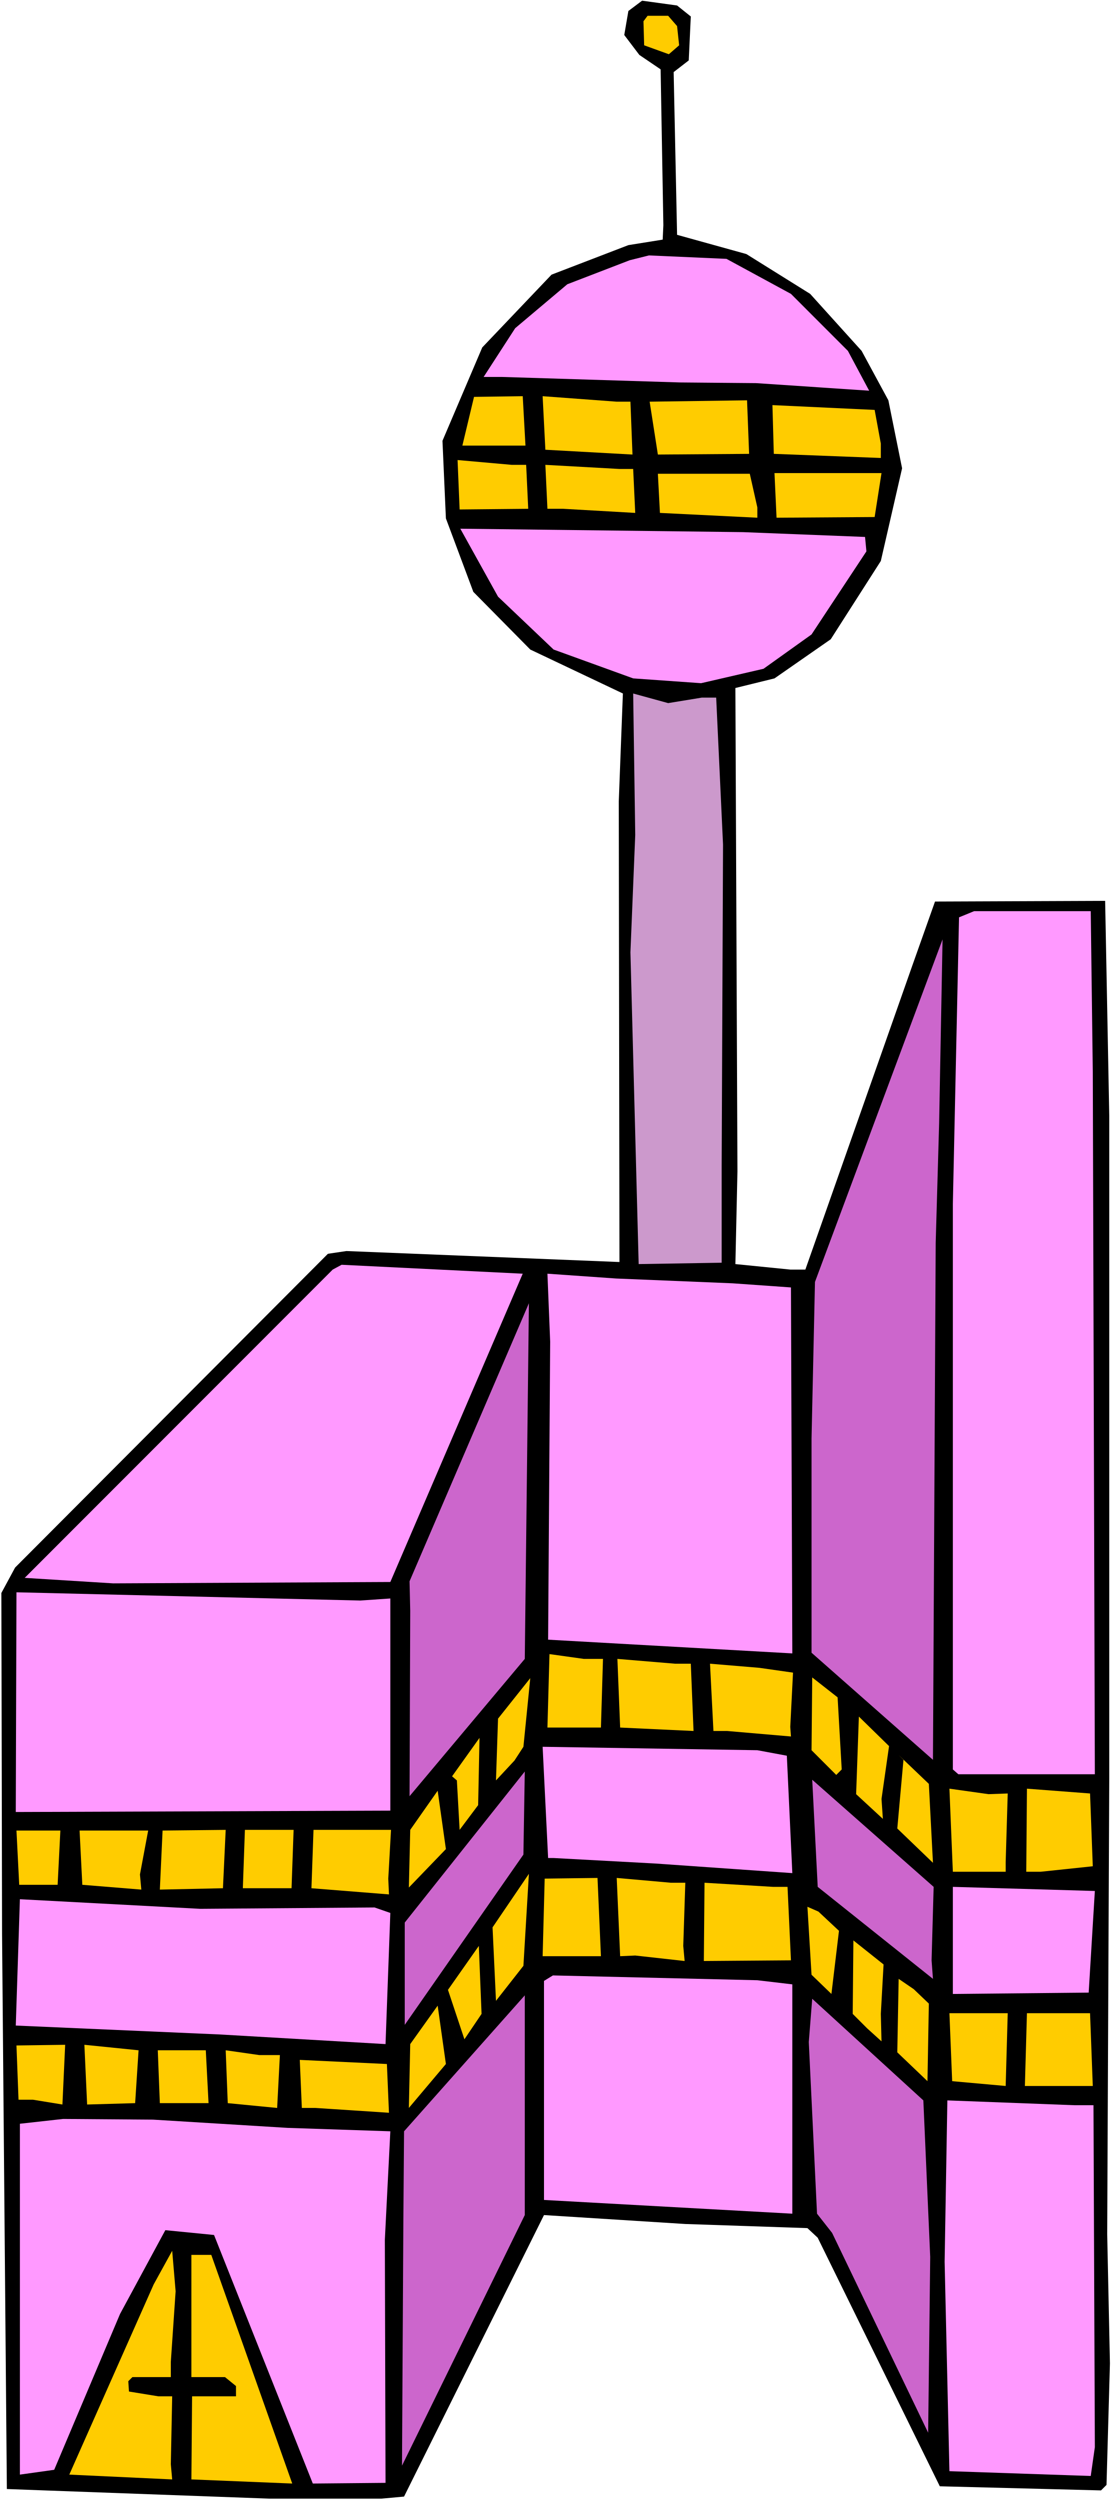
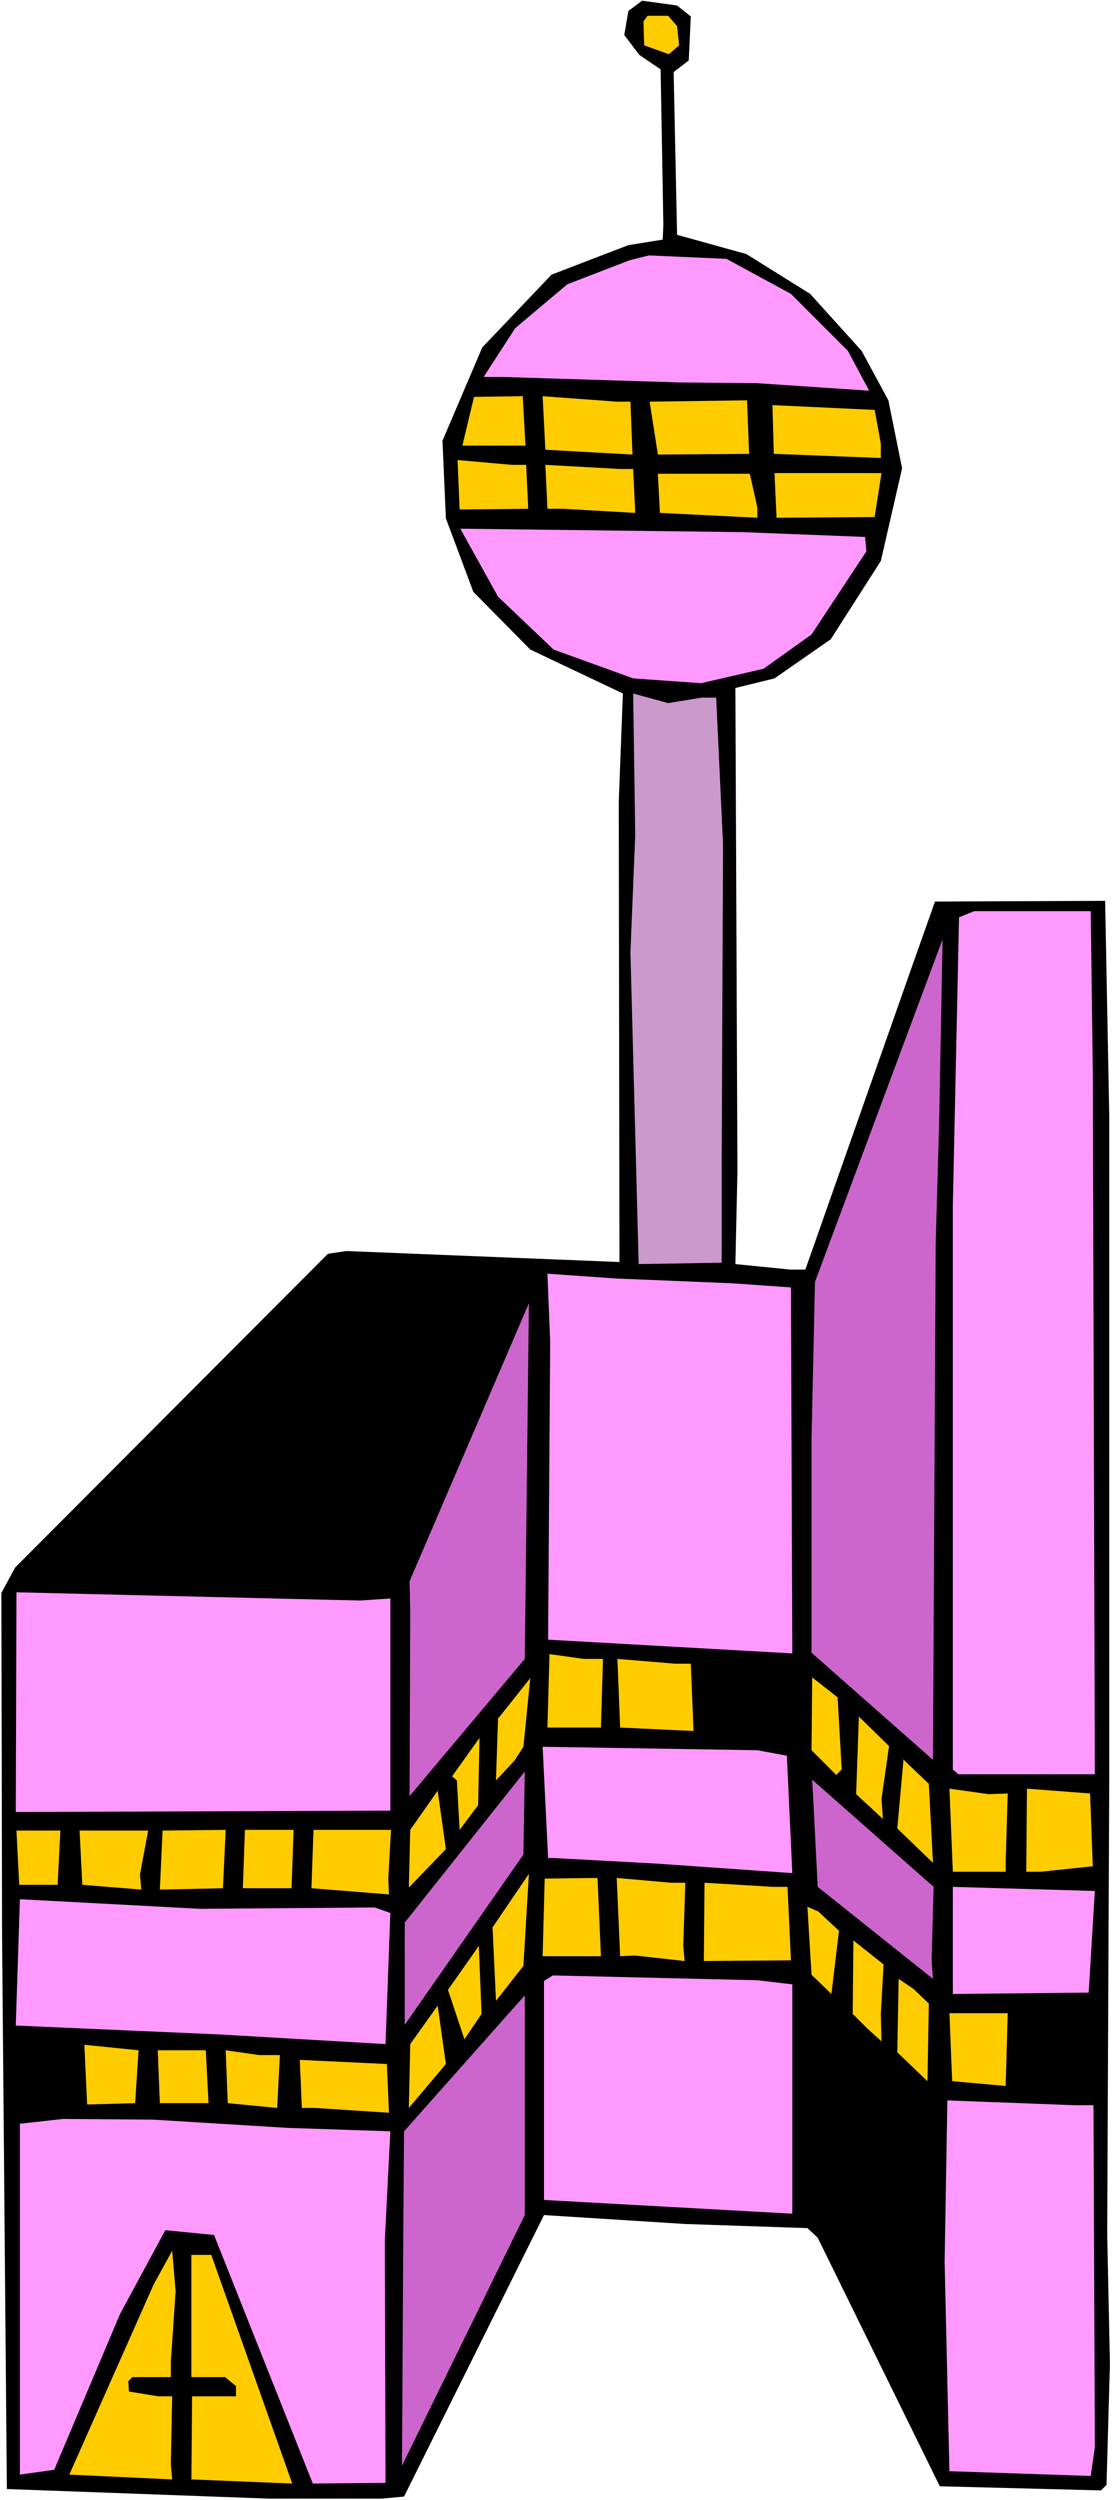
<svg xmlns="http://www.w3.org/2000/svg" xmlns:ns1="http://sodipodi.sourceforge.net/DTD/sodipodi-0.dtd" xmlns:ns2="http://www.inkscape.org/namespaces/inkscape" version="1.0" width="69.284mm" height="155.668mm" id="svg64" ns1:docname="Alien Building 10.wmf">
  <rect width="100%" height="100%" fill="#333333" stroke="none" />
  <ns1:namedview id="namedview64" pagecolor="#ffffff" bordercolor="#000000" borderopacity="0.25" ns2:showpageshadow="2" ns2:pageopacity="0.0" ns2:pagecheckerboard="0" ns2:deskcolor="#d1d1d1" ns2:document-units="mm" />
  <defs id="defs1">
    <pattern id="WMFhbasepattern" patternUnits="userSpaceOnUse" width="6" height="6" x="0" y="0" />
  </defs>
  <path style="fill:#ffffff;fill-opacity:1;fill-rule:evenodd;stroke:none" d="M 0,588.353 H 261.861 V 0 H 0 Z" id="path1" />
  <path style="fill:#000000;fill-opacity:1;fill-rule:evenodd;stroke:none" d="m 162.674,3.878 -0.485,10.342 -3.554,2.747 0.808,38.297 16.316,4.525 15.024,9.372 12.116,13.412 6.3,11.635 3.231,15.998 -5.008,21.815 -11.793,18.421 -13.247,9.211 -9.208,2.262 0.485,113.76 -0.485,21.815 12.923,1.293 h 3.554 l 25.201,-71.585 5.331,-15.028 40.063,-0.162 0.969,50.578 v 156.097 l -0.485,107.135 0.646,30.379 -0.808,28.602 -1.292,1.293 -37.963,-0.97 -28.755,-58.496 -2.423,-2.262 -28.755,-0.97 -33.278,-2.101 -32.955,66.252 -5.331,0.485 H 63.486 L 1.615,585.768 0.485,455.202 0.323,374.891 3.554,368.913 77.218,295.065 l 4.362,-0.646 64.294,2.585 -0.162,-108.428 0.969,-25.37 -21.808,-10.342 -13.408,-13.574 -6.462,-17.29 -0.808,-18.26 9.37,-21.976 16.316,-17.129 18.093,-6.948 8.077,-1.293 0.162,-3.393 -0.646,-36.681 -5.008,-3.393 -3.554,-4.686 0.969,-5.656 3.231,-2.424 8.239,1.131 z" id="path2" />
  <path style="fill:#ffcc00;fill-opacity:1;fill-rule:evenodd;stroke:none" d="m 159.443,6.14 0.485,4.525 -2.423,2.101 -5.816,-2.101 -0.162,-5.656 0.969,-1.293 h 4.846 z" id="path3" />
  <path style="fill:#ff99ff;fill-opacity:1;fill-rule:evenodd;stroke:none" d="m 186.259,69.161 13.408,13.412 5.008,9.372 -26.655,-1.778 -17.931,-0.162 -41.84,-1.293 h -4.362 l 7.431,-11.473 12.277,-10.342 14.7,-5.656 4.523,-1.131 18.254,0.808 z" id="path4" />
  <path style="fill:#ffcc00;fill-opacity:1;fill-rule:evenodd;stroke:none" d="m 123.742,104.873 h -14.862 l 2.746,-11.473 11.47,-0.162 z" id="path5" />
  <path style="fill:#ffcc00;fill-opacity:1;fill-rule:evenodd;stroke:none" d="m 148.458,94.531 0.485,12.443 -20.516,-1.131 -0.646,-12.604 17.447,1.293 z" id="path6" />
  <path style="fill:#ffcc00;fill-opacity:1;fill-rule:evenodd;stroke:none" d="m 176.405,106.812 -21.485,0.162 -1.939,-12.443 22.939,-0.323 z" id="path7" />
  <path style="fill:#ffcc00;fill-opacity:1;fill-rule:evenodd;stroke:none" d="m 207.421,104.388 v 3.393 l -25.201,-0.97 -0.323,-11.473 24.07,1.131 z" id="path8" />
  <path style="fill:#ffcc00;fill-opacity:1;fill-rule:evenodd;stroke:none" d="m 123.904,109.397 0.485,10.342 -16.154,0.162 -0.485,-11.635 12.762,1.131 z" id="path9" />
  <path style="fill:#ffcc00;fill-opacity:1;fill-rule:evenodd;stroke:none" d="m 149.104,110.367 0.485,10.342 -16.962,-0.97 h -3.716 l -0.485,-10.342 17.447,0.97 z" id="path10" />
  <path style="fill:#ffcc00;fill-opacity:1;fill-rule:evenodd;stroke:none" d="m 178.344,119.416 v 2.424 l -22.939,-1.131 -0.485,-9.211 h 21.647 z" id="path11" />
  <path style="fill:#ffcc00;fill-opacity:1;fill-rule:evenodd;stroke:none" d="m 205.967,121.678 -23.101,0.162 -0.485,-10.503 h 25.201 z" id="path12" />
  <path style="fill:#ff99ff;fill-opacity:1;fill-rule:evenodd;stroke:none" d="m 203.706,126.364 0.323,3.393 -12.923,19.553 -11.308,8.08 -14.7,3.393 -15.993,-1.131 -18.739,-6.787 -13.085,-12.443 -8.885,-15.998 66.556,0.808 z" id="path13" />
  <path style="fill:#cc99cc;fill-opacity:1;fill-rule:evenodd;stroke:none" d="m 165.259,164.177 h 3.392 l 1.615,34.581 -0.323,75.625 v 22.784 l -19.547,0.323 -1.939,-73.362 1.131,-27.632 -0.485,-33.288 8.239,2.262 z" id="path14" />
  <path style="fill:#ff99ff;fill-opacity:1;fill-rule:evenodd;stroke:none" d="m 257.338,252.244 0.485,165.308 h -32.147 l -1.292,-1.131 V 283.269 l 1.454,-67.383 3.554,-1.454 h 27.462 z" id="path15" />
  <path style="fill:#cc66cc;fill-opacity:1;fill-rule:evenodd;stroke:none" d="m 220.345,292.48 -0.646,121.678 -28.593,-25.208 v -50.416 l 0.808,-36.843 30.047,-80.634 -0.808,43.306 z" id="path16" />
-   <path style="fill:#ff99ff;fill-opacity:1;fill-rule:evenodd;stroke:none" d="m 91.918,372.306 -65.263,0.323 -20.839,-1.293 72.533,-72.554 2.1,-1.131 42.647,2.101 z" id="path17" />
  <path style="fill:#ff99ff;fill-opacity:1;fill-rule:evenodd;stroke:none" d="m 172.528,302.014 13.731,0.97 0.323,86.128 -57.509,-3.232 0.485,-70.131 -0.646,-15.998 16.154,1.131 z" id="path18" />
  <path style="fill:#cc66cc;fill-opacity:1;fill-rule:evenodd;stroke:none" d="m 96.441,422.722 0.162,-43.63 -0.162,-6.948 28.109,-65.444 -0.969,83.704 z" id="path19" />
  <path style="fill:#ff99ff;fill-opacity:1;fill-rule:evenodd;stroke:none" d="m 91.918,376.184 v 49.932 l -88.203,0.323 0.162,-51.709 80.933,1.939 z" id="path20" />
  <path style="fill:#ffcc00;fill-opacity:1;fill-rule:evenodd;stroke:none" d="m 141.996,390.404 -0.485,16.159 H 128.911 l 0.485,-17.29 8.077,1.131 z" id="path21" />
  <path style="fill:#ffcc00;fill-opacity:1;fill-rule:evenodd;stroke:none" d="m 162.674,391.535 0.646,15.836 -17.285,-0.808 -0.646,-16.159 13.57,1.131 z" id="path22" />
-   <path style="fill:#ffcc00;fill-opacity:1;fill-rule:evenodd;stroke:none" d="m 186.744,393.636 -0.646,12.766 0.162,2.262 -15.024,-1.293 h -3.231 l -0.808,-15.836 11.631,0.97 z" id="path23" />
  <path style="fill:#ffcc00;fill-opacity:1;fill-rule:evenodd;stroke:none" d="m 121.157,414.32 -4.362,4.686 0.485,-14.543 7.593,-9.534 -1.615,16.159 z" id="path24" />
  <path style="fill:#ffcc00;fill-opacity:1;fill-rule:evenodd;stroke:none" d="m 198.213,416.42 -1.292,1.293 -5.816,-5.817 0.162,-17.129 5.977,4.686 z" id="path25" />
  <path style="fill:#ffcc00;fill-opacity:1;fill-rule:evenodd;stroke:none" d="m 207.583,423.369 0.323,4.686 -6.3,-5.817 0.646,-18.26 7.108,6.948 z" id="path26" />
  <path style="fill:#ffcc00;fill-opacity:1;fill-rule:evenodd;stroke:none" d="m 108.234,430.64 -0.646,-11.635 -1.131,-0.97 6.462,-9.049 -0.323,15.836 z" id="path27" />
  <path style="fill:#ff99ff;fill-opacity:1;fill-rule:evenodd;stroke:none" d="m 185.29,413.188 1.292,27.632 -32.309,-2.262 -23.908,-1.293 h -1.292 l -1.292,-26.178 50.563,0.808 z" id="path28" />
  <path style="fill:#ffcc00;fill-opacity:1;fill-rule:evenodd;stroke:none" d="m 219.699,438.397 -8.4,-8.08 1.454,-16.159 -1.131,-1.131 7.108,6.787 z" id="path29" />
  <path style="fill:#cc66cc;fill-opacity:1;fill-rule:evenodd;stroke:none" d="m 95.31,476.532 v -24.077 l 28.27,-35.55 -0.323,19.553 z" id="path30" />
  <path style="fill:#cc66cc;fill-opacity:1;fill-rule:evenodd;stroke:none" d="m 219.376,461.343 0.323,4.363 -27.139,-21.653 -1.292,-25.208 28.593,25.208 z" id="path31" />
  <path style="fill:#ffcc00;fill-opacity:1;fill-rule:evenodd;stroke:none" d="m 96.28,444.214 0.323,-13.574 6.462,-9.211 1.939,13.735 z" id="path32" />
  <path style="fill:#ffcc00;fill-opacity:1;fill-rule:evenodd;stroke:none" d="m 237.307,422.076 -0.485,16.159 v 2.262 h -12.439 l -0.808,-19.553 9.208,1.293 z" id="path33" />
  <path style="fill:#ffcc00;fill-opacity:1;fill-rule:evenodd;stroke:none" d="m 257.338,439.205 -12.277,1.293 h -3.392 l 0.162,-19.553 14.862,1.131 z" id="path34" />
  <path style="fill:#ffcc00;fill-opacity:1;fill-rule:evenodd;stroke:none" d="M 13.57,443.568 H 4.523 L 3.877,430.802 H 14.216 Z" id="path35" />
  <path style="fill:#ffcc00;fill-opacity:1;fill-rule:evenodd;stroke:none" d="m 32.955,441.144 0.323,3.555 -13.893,-1.131 -0.646,-12.766 h 16.154 z" id="path36" />
  <path style="fill:#ffcc00;fill-opacity:1;fill-rule:evenodd;stroke:none" d="m 52.502,444.376 -14.862,0.323 0.646,-13.897 14.862,-0.162 z" id="path37" />
  <path style="fill:#ffcc00;fill-opacity:1;fill-rule:evenodd;stroke:none" d="M 68.656,444.376 H 57.186 l 0.485,-13.735 h 11.47 z" id="path38" />
  <path style="fill:#ffcc00;fill-opacity:1;fill-rule:evenodd;stroke:none" d="m 91.433,442.113 0.162,3.717 -18.254,-1.454 0.485,-13.735 h 18.254 z" id="path39" />
  <path style="fill:#ffcc00;fill-opacity:1;fill-rule:evenodd;stroke:none" d="m 116.796,470.877 -0.808,-17.29 8.562,-12.604 -1.292,21.653 z" id="path40" />
  <path style="fill:#ffcc00;fill-opacity:1;fill-rule:evenodd;stroke:none" d="M 141.512,460.373 H 127.781 l 0.485,-18.26 12.439,-0.162 z" id="path41" />
  <path style="fill:#ffcc00;fill-opacity:1;fill-rule:evenodd;stroke:none" d="m 161.382,443.083 -0.485,14.866 0.323,3.555 -11.631,-1.293 -3.554,0.162 -0.808,-18.421 12.762,1.131 z" id="path42" />
  <path style="fill:#ffcc00;fill-opacity:1;fill-rule:evenodd;stroke:none" d="m 185.451,444.052 0.808,17.29 -20.516,0.162 0.162,-18.421 16.154,0.97 z" id="path43" />
  <path style="fill:#ff99ff;fill-opacity:1;fill-rule:evenodd;stroke:none" d="m 256.369,468.937 -31.986,0.323 v -25.208 l 33.439,0.97 z" id="path44" />
  <path style="fill:#ff99ff;fill-opacity:1;fill-rule:evenodd;stroke:none" d="m 88.203,448.9 3.715,1.293 -1.131,30.864 -38.932,-2.262 -48.14,-2.101 0.969,-29.733 42.486,2.262 z" id="path45" />
  <path style="fill:#ffcc00;fill-opacity:1;fill-rule:evenodd;stroke:none" d="m 197.567,454.394 -1.777,14.866 -4.685,-4.525 -0.969,-15.998 2.585,1.131 z" id="path46" />
  <path style="fill:#ffcc00;fill-opacity:1;fill-rule:evenodd;stroke:none" d="m 207.421,473.947 0.162,6.464 -3.392,-3.07 -3.392,-3.393 0.162,-17.29 7.108,5.656 z" id="path47" />
  <path style="fill:#ffcc00;fill-opacity:1;fill-rule:evenodd;stroke:none" d="m 109.365,479.926 -3.877,-11.635 7.269,-10.342 0.646,15.998 z" id="path48" />
  <path style="fill:#ff99ff;fill-opacity:1;fill-rule:evenodd;stroke:none" d="m 186.582,466.998 v 53.971 l -58.479,-3.232 v -51.548 l 2.1,-1.293 48.14,1.131 z" id="path49" />
  <path style="fill:#ffcc00;fill-opacity:1;fill-rule:evenodd;stroke:none" d="m 218.729,471.523 -0.323,18.26 -7.108,-6.787 0.323,-17.29 3.554,2.424 z" id="path50" />
-   <path style="fill:#cc66cc;fill-opacity:1;fill-rule:evenodd;stroke:none" d="m 123.58,521.293 -28.916,58.981 0.323,-58.011 0.162,-20.684 28.432,-31.995 v -0.97 27.309 z" id="path51" />
-   <path style="fill:#cc66cc;fill-opacity:1;fill-rule:evenodd;stroke:none" d="m 219.052,531.15 -0.485,41.367 -22.616,-47.023 -3.554,-4.525 -1.939,-40.398 0.808,-10.18 26.17,23.915 z" id="path52" />
+   <path style="fill:#cc66cc;fill-opacity:1;fill-rule:evenodd;stroke:none" d="m 123.58,521.293 -28.916,58.981 0.323,-58.011 0.162,-20.684 28.432,-31.995 z" id="path51" />
  <path style="fill:#ffcc00;fill-opacity:1;fill-rule:evenodd;stroke:none" d="m 96.28,496.085 0.323,-15.028 6.462,-9.049 1.939,13.735 z" id="path53" />
  <path style="fill:#ffcc00;fill-opacity:1;fill-rule:evenodd;stroke:none" d="m 236.822,490.914 -12.6,-1.131 -0.646,-15.998 h 13.731 z" id="path54" />
-   <path style="fill:#ffcc00;fill-opacity:1;fill-rule:evenodd;stroke:none" d="m 257.338,490.914 h -15.993 l 0.485,-17.129 h 14.862 z" id="path55" />
-   <path style="fill:#ffcc00;fill-opacity:1;fill-rule:evenodd;stroke:none" d="M 14.7,495.277 7.754,494.146 H 4.362 l -0.485,-12.766 11.47,-0.162 z" id="path56" />
  <path style="fill:#ffcc00;fill-opacity:1;fill-rule:evenodd;stroke:none" d="m 31.824,494.954 -11.308,0.323 -0.646,-14.058 12.762,1.293 z" id="path57" />
  <path style="fill:#ffcc00;fill-opacity:1;fill-rule:evenodd;stroke:none" d="M 49.109,494.954 H 37.64 l -0.485,-12.443 h 11.308 z" id="path58" />
  <path style="fill:#ffcc00;fill-opacity:1;fill-rule:evenodd;stroke:none" d="m 65.91,483.642 -0.646,12.443 -11.631,-1.131 -0.485,-12.443 7.916,1.131 z" id="path59" />
  <path style="fill:#ffcc00;fill-opacity:1;fill-rule:evenodd;stroke:none" d="M 91.595,497.216 74.31,496.085 H 71.079 l -0.485,-11.311 20.516,0.97 z" id="path60" />
  <path style="fill:#ff99ff;fill-opacity:1;fill-rule:evenodd;stroke:none" d="m 257.5,495.438 0.323,80.472 -0.969,6.787 -33.278,-1.131 -1.131,-49.285 0.646,-37.974 29.885,1.131 z" id="path61" />
  <path style="fill:#ff99ff;fill-opacity:1;fill-rule:evenodd;stroke:none" d="m 67.687,500.771 24.231,0.808 -1.292,25.531 0.162,57.203 -17.124,0.162 -23.262,-58.496 -11.47,-1.131 -10.662,19.714 -15.508,36.681 -8.077,1.131 v -82.573 l 10.177,-1.131 21.162,0.162 z" id="path62" />
  <path style="fill:#ffcc00;fill-opacity:1;fill-rule:evenodd;stroke:none" d="m 40.224,555.873 v 3.555 h -9.046 l -0.969,0.97 0.162,2.424 6.946,1.131 h 3.231 l -0.323,15.998 0.323,3.555 -24.231,-1.131 19.87,-44.761 4.362,-7.918 0.808,9.534 z" id="path63" />
  <path style="fill:#ffcc00;fill-opacity:1;fill-rule:evenodd;stroke:none" d="M 68.817,584.475 45.071,583.506 45.232,563.953 h 10.339 v -2.424 l -2.585,-2.101 h -7.916 v -28.763 h 4.685 z" id="path64" />
</svg>